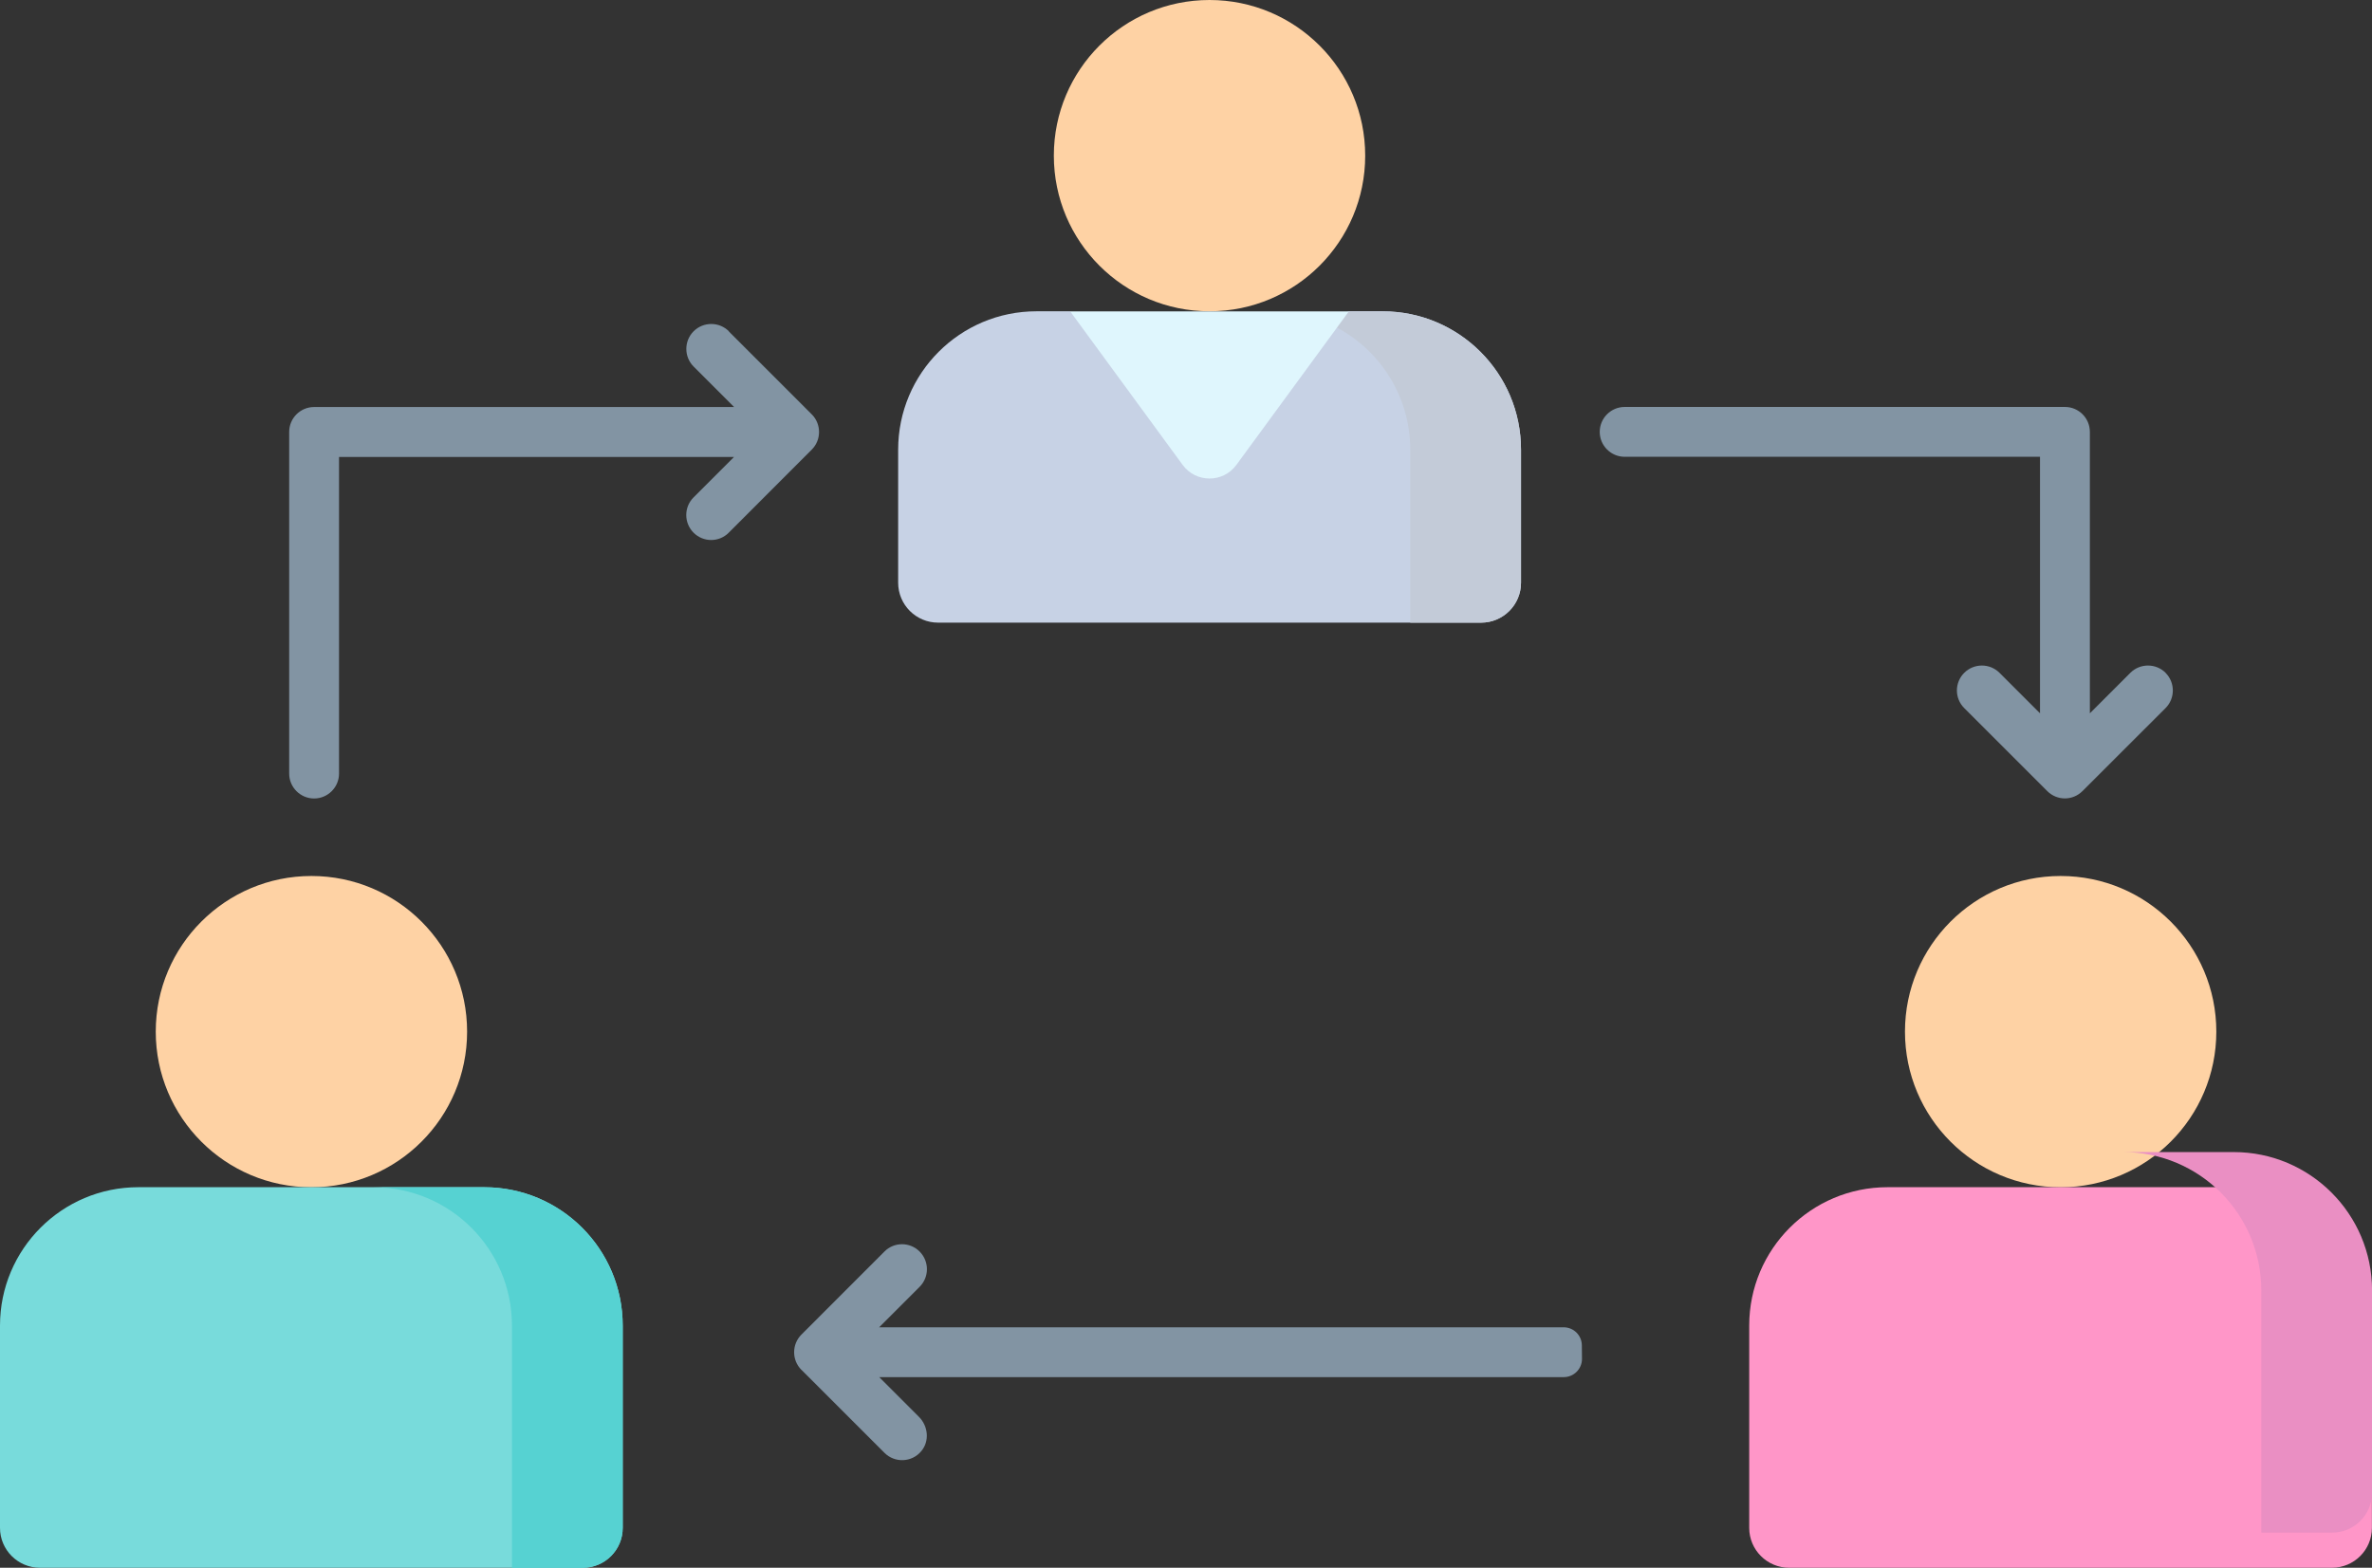
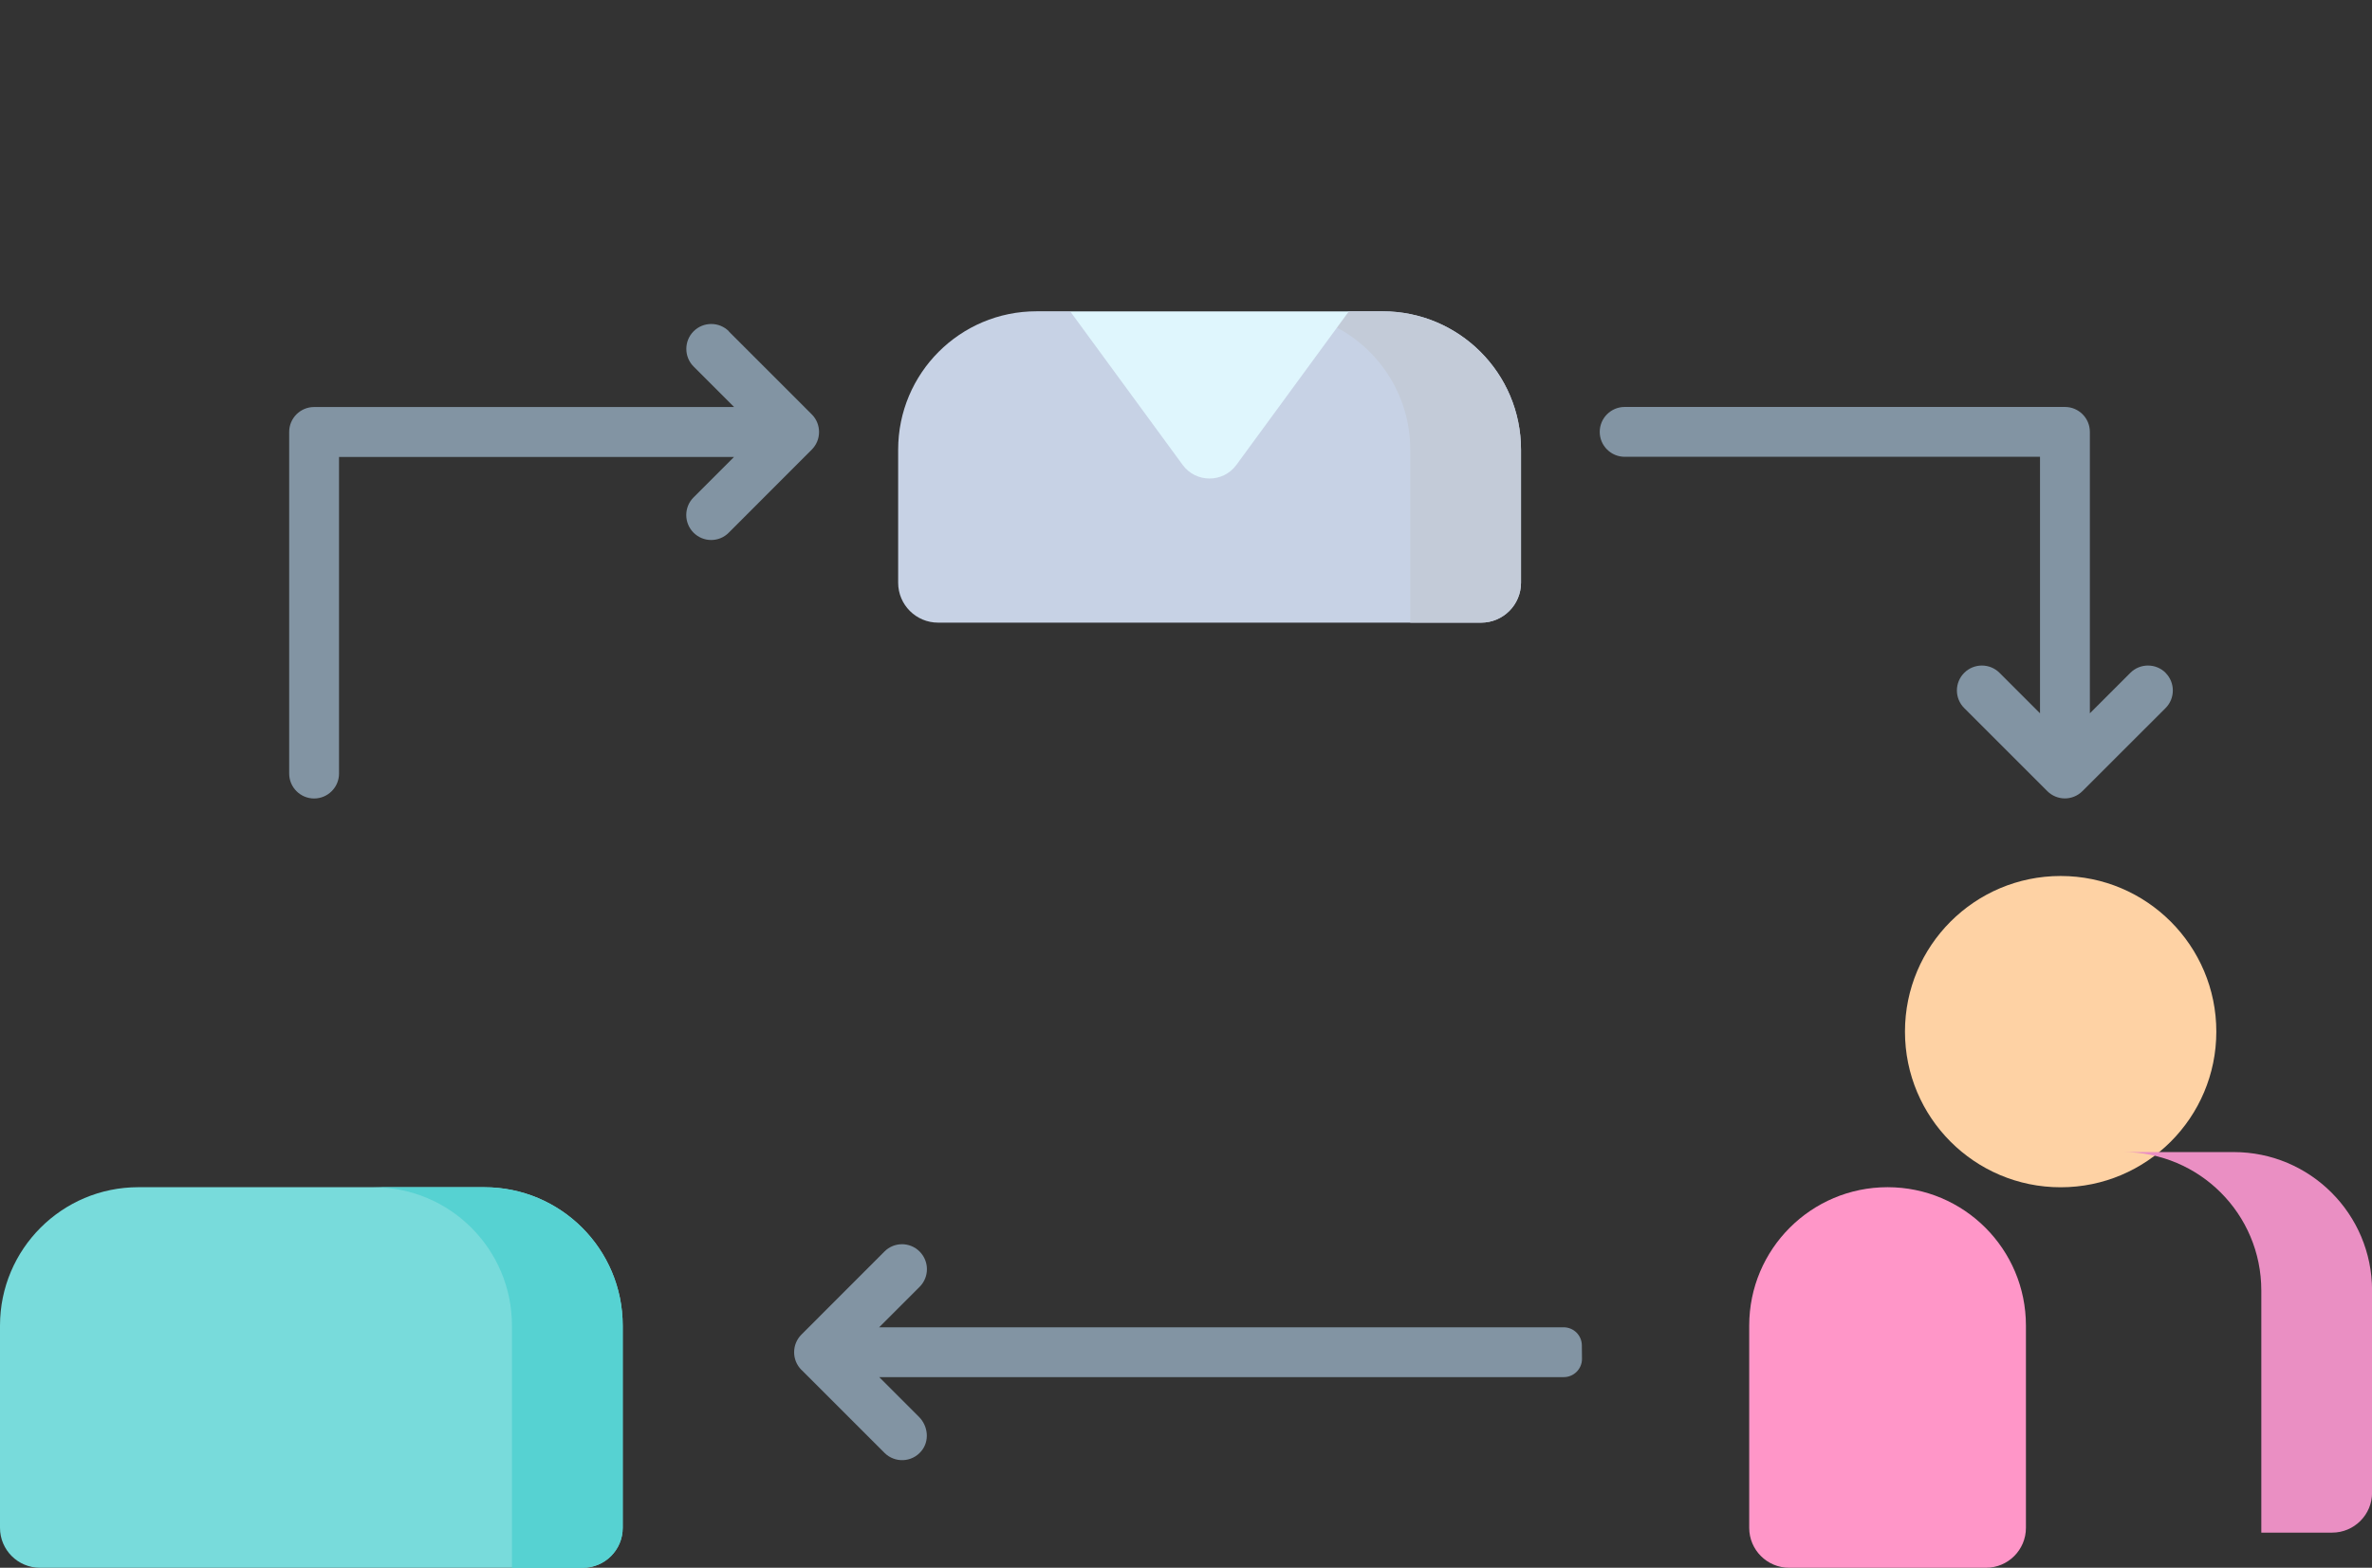
<svg xmlns="http://www.w3.org/2000/svg" id="b" width="336.88" height="222.71" viewBox="0 0 336.88 222.71">
  <rect x="0" y="0" width="336.88" height="222.71" fill="#333333" stroke="none" />
  <g id="c">
-     <path d="M193.89,22.11c0,12.21-9.9,22.11-22.11,22.11s-22.11-9.9-22.11-22.11S159.57,0,171.78,0s22.11,9.9,22.11,22.11h0Z" fill="#fed2a4" />
    <path d="M196.35,44.22h-4.78l-19.79,13.51-19.79-13.51h-4.78c-10.86,0-19.65,8.8-19.65,19.66v18.9c0,3.13,2.54,5.67,5.67,5.67h77.12c3.13,0,5.67-2.54,5.67-5.67v-18.9c0-10.86-8.8-19.66-19.66-19.66h0Z" fill="#c7d2e5" />
    <path d="M196.35,44.23h-4.78l-2.67,1.82c6.72,3.12,11.39,9.93,11.39,17.83v24.57h10.06c3.13,0,5.67-2.54,5.67-5.67v-18.9c0-10.86-8.8-19.65-19.66-19.65h0Z" fill="#c3cbd8" />
    <path d="M151.99,44.23l15.98,21.82c1.89,2.57,5.73,2.57,7.62,0l15.98-21.82h-39.57Z" fill="#dff6fd" />
-     <path d="M66.34,146.55c0,12.21-9.9,22.11-22.11,22.11s-22.11-9.9-22.11-22.11,9.9-22.11,22.11-22.11,22.11,9.9,22.11,22.11h0Z" fill="#fed2a4" />
    <path d="M82.78,222.71H5.67c-3.13,0-5.67-2.54-5.67-5.67v-28.73c0-10.86,8.8-19.66,19.65-19.66h49.14c10.86,0,19.65,8.8,19.65,19.66v28.73c0,3.13-2.54,5.67-5.67,5.67h0Z" fill="#78dbdb" />
    <path d="M68.79,168.66h-15.73c10.86,0,19.65,8.8,19.65,19.66v34.4h10.06c3.13,0,5.67-2.54,5.67-5.67v-28.73c0-10.86-8.8-19.66-19.65-19.66h0Z" fill="#56d2d2" />
    <path d="M314.77,146.55c0,12.21-9.9,22.11-22.11,22.11s-22.11-9.9-22.11-22.11,9.9-22.11,22.11-22.11,22.11,9.9,22.11,22.11h0Z" fill="#fed2a4" />
-     <path d="M331.22,222.71h-77.12c-3.13,0-5.67-2.54-5.67-5.67v-28.73c0-10.86,8.8-19.66,19.65-19.66h49.14c10.86,0,19.65,8.8,19.65,19.66v28.73c0,3.13-2.54,5.67-5.67,5.67h0Z" fill="#ff96c8" />
+     <path d="M331.22,222.71h-77.12c-3.13,0-5.67-2.54-5.67-5.67v-28.73c0-10.86,8.8-19.66,19.65-19.66c10.86,0,19.65,8.8,19.65,19.66v28.73c0,3.13-2.54,5.67-5.67,5.67h0Z" fill="#ff96c8" />
    <path d="M317.23,163.66h-15.72c10.86,0,19.65,8.8,19.65,19.66v34.4h10.06c3.13,0,5.67-2.54,5.67-5.67v-28.73c0-10.86-8.8-19.66-19.65-19.66h0Z" fill="#ea8fc3" />
    <path d="M103.52,47.06c-1.38-1.38-3.63-1.38-5.01,0-1.38,1.38-1.38,3.63,0,5.01l5.75,5.75h-59.65c-1.95,0-3.54,1.58-3.54,3.54v48.53c0,1.95,1.59,3.54,3.54,3.54s3.54-1.59,3.54-3.54v-44.98h56.1l-5.75,5.75c-1.38,1.38-1.38,3.62,0,5.01.69.69,1.6,1.04,2.5,1.04s1.81-.34,2.5-1.04l11.79-11.8c1.38-1.38,1.38-3.63,0-5.01l-11.79-11.79Z" fill="#8294a3" />
    <path d="M307.57,95.58c-1.38-1.38-3.63-1.38-5.01,0l-5.75,5.75v-39.98c0-1.96-1.59-3.54-3.54-3.54h-62.53c-1.95,0-3.54,1.59-3.54,3.54s1.59,3.54,3.54,3.54h58.99v36.44l-5.75-5.75c-1.38-1.38-3.63-1.38-5.01,0-1.39,1.38-1.39,3.63,0,5.01l11.79,11.79c.69.69,1.6,1.04,2.5,1.04s1.81-.35,2.5-1.04l11.8-11.79c1.38-1.38,1.38-3.63,0-5.01h0Z" fill="#8294a3" />
    <path d="M113.83,194.6l11.79,11.79c1.46,1.46,3.89,1.38,5.24-.26,1.18-1.43.96-3.55-.35-4.86l-5.64-5.64h97.22c1.43,0,2.59-1.16,2.59-2.59,0-.65,0-1.29-.02-1.94-.02-1.42-1.17-2.55-2.59-2.55h-97.21l5.75-5.75c1.38-1.38,1.38-3.62,0-5.01-.69-.69-1.6-1.04-2.5-1.04s-1.81.34-2.5,1.04l-11.79,11.8c-1.38,1.38-1.38,3.63,0,5.01Z" fill="#8294a3" />
  </g>
</svg>